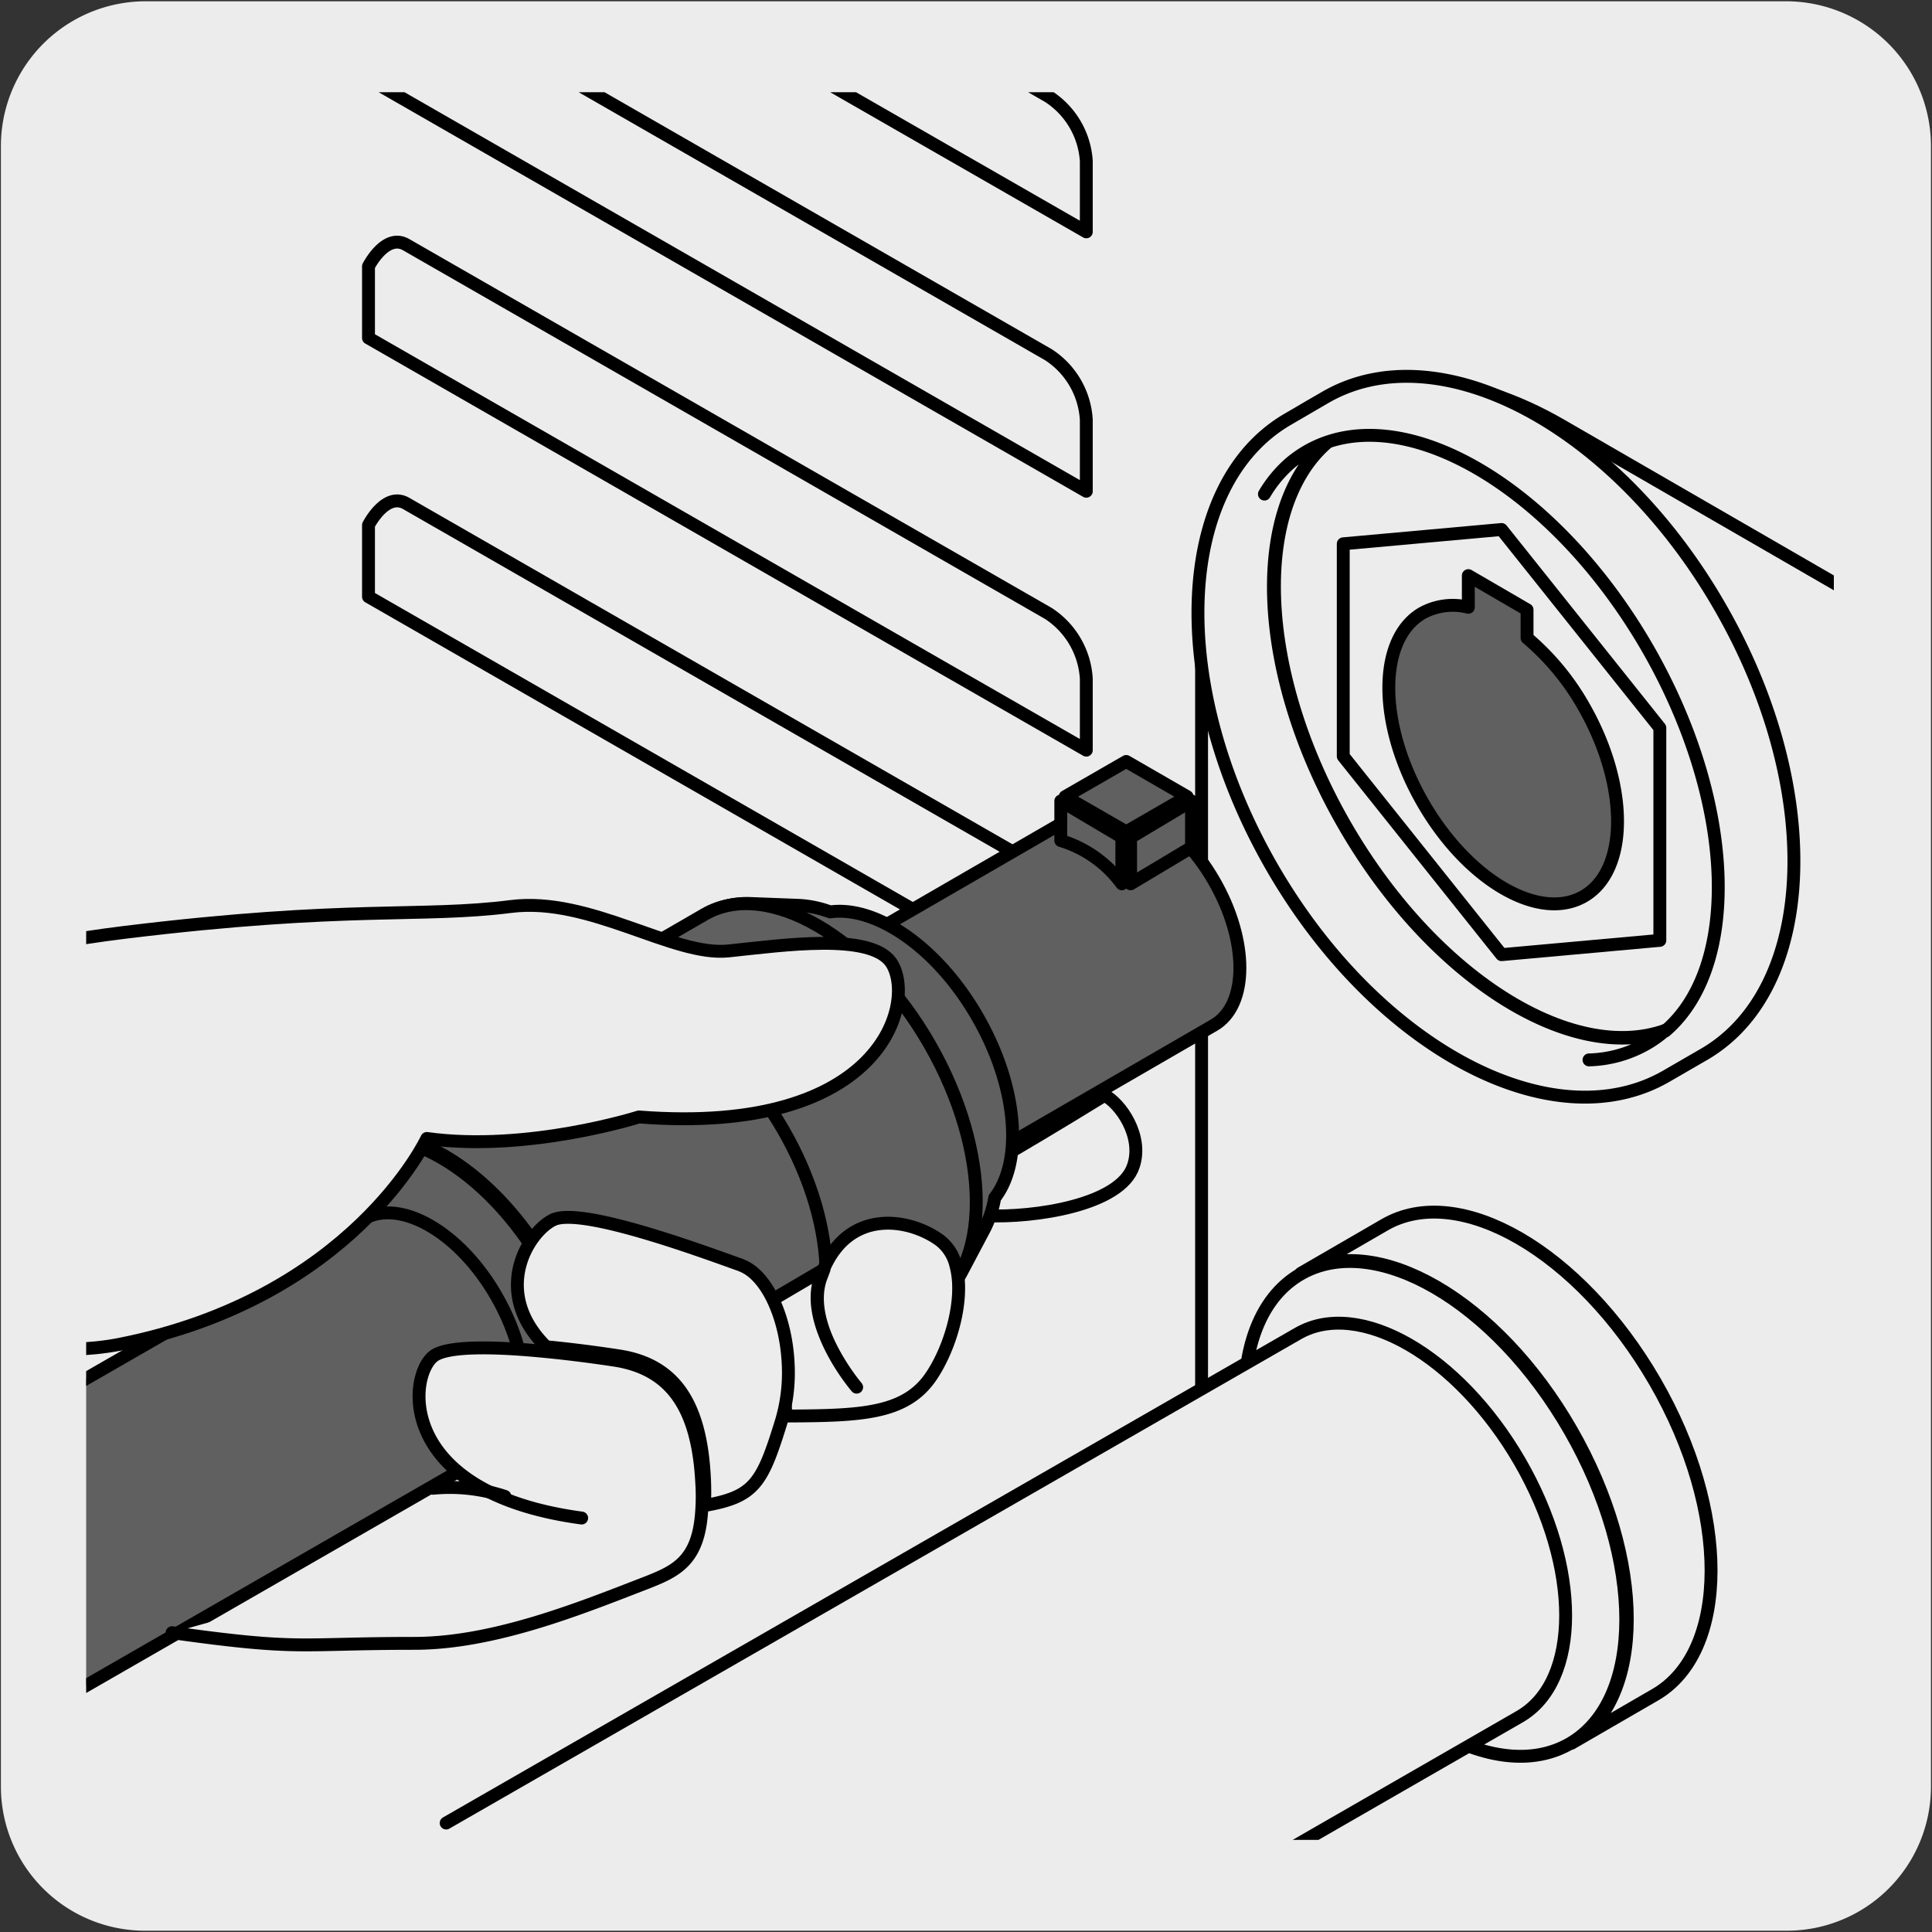
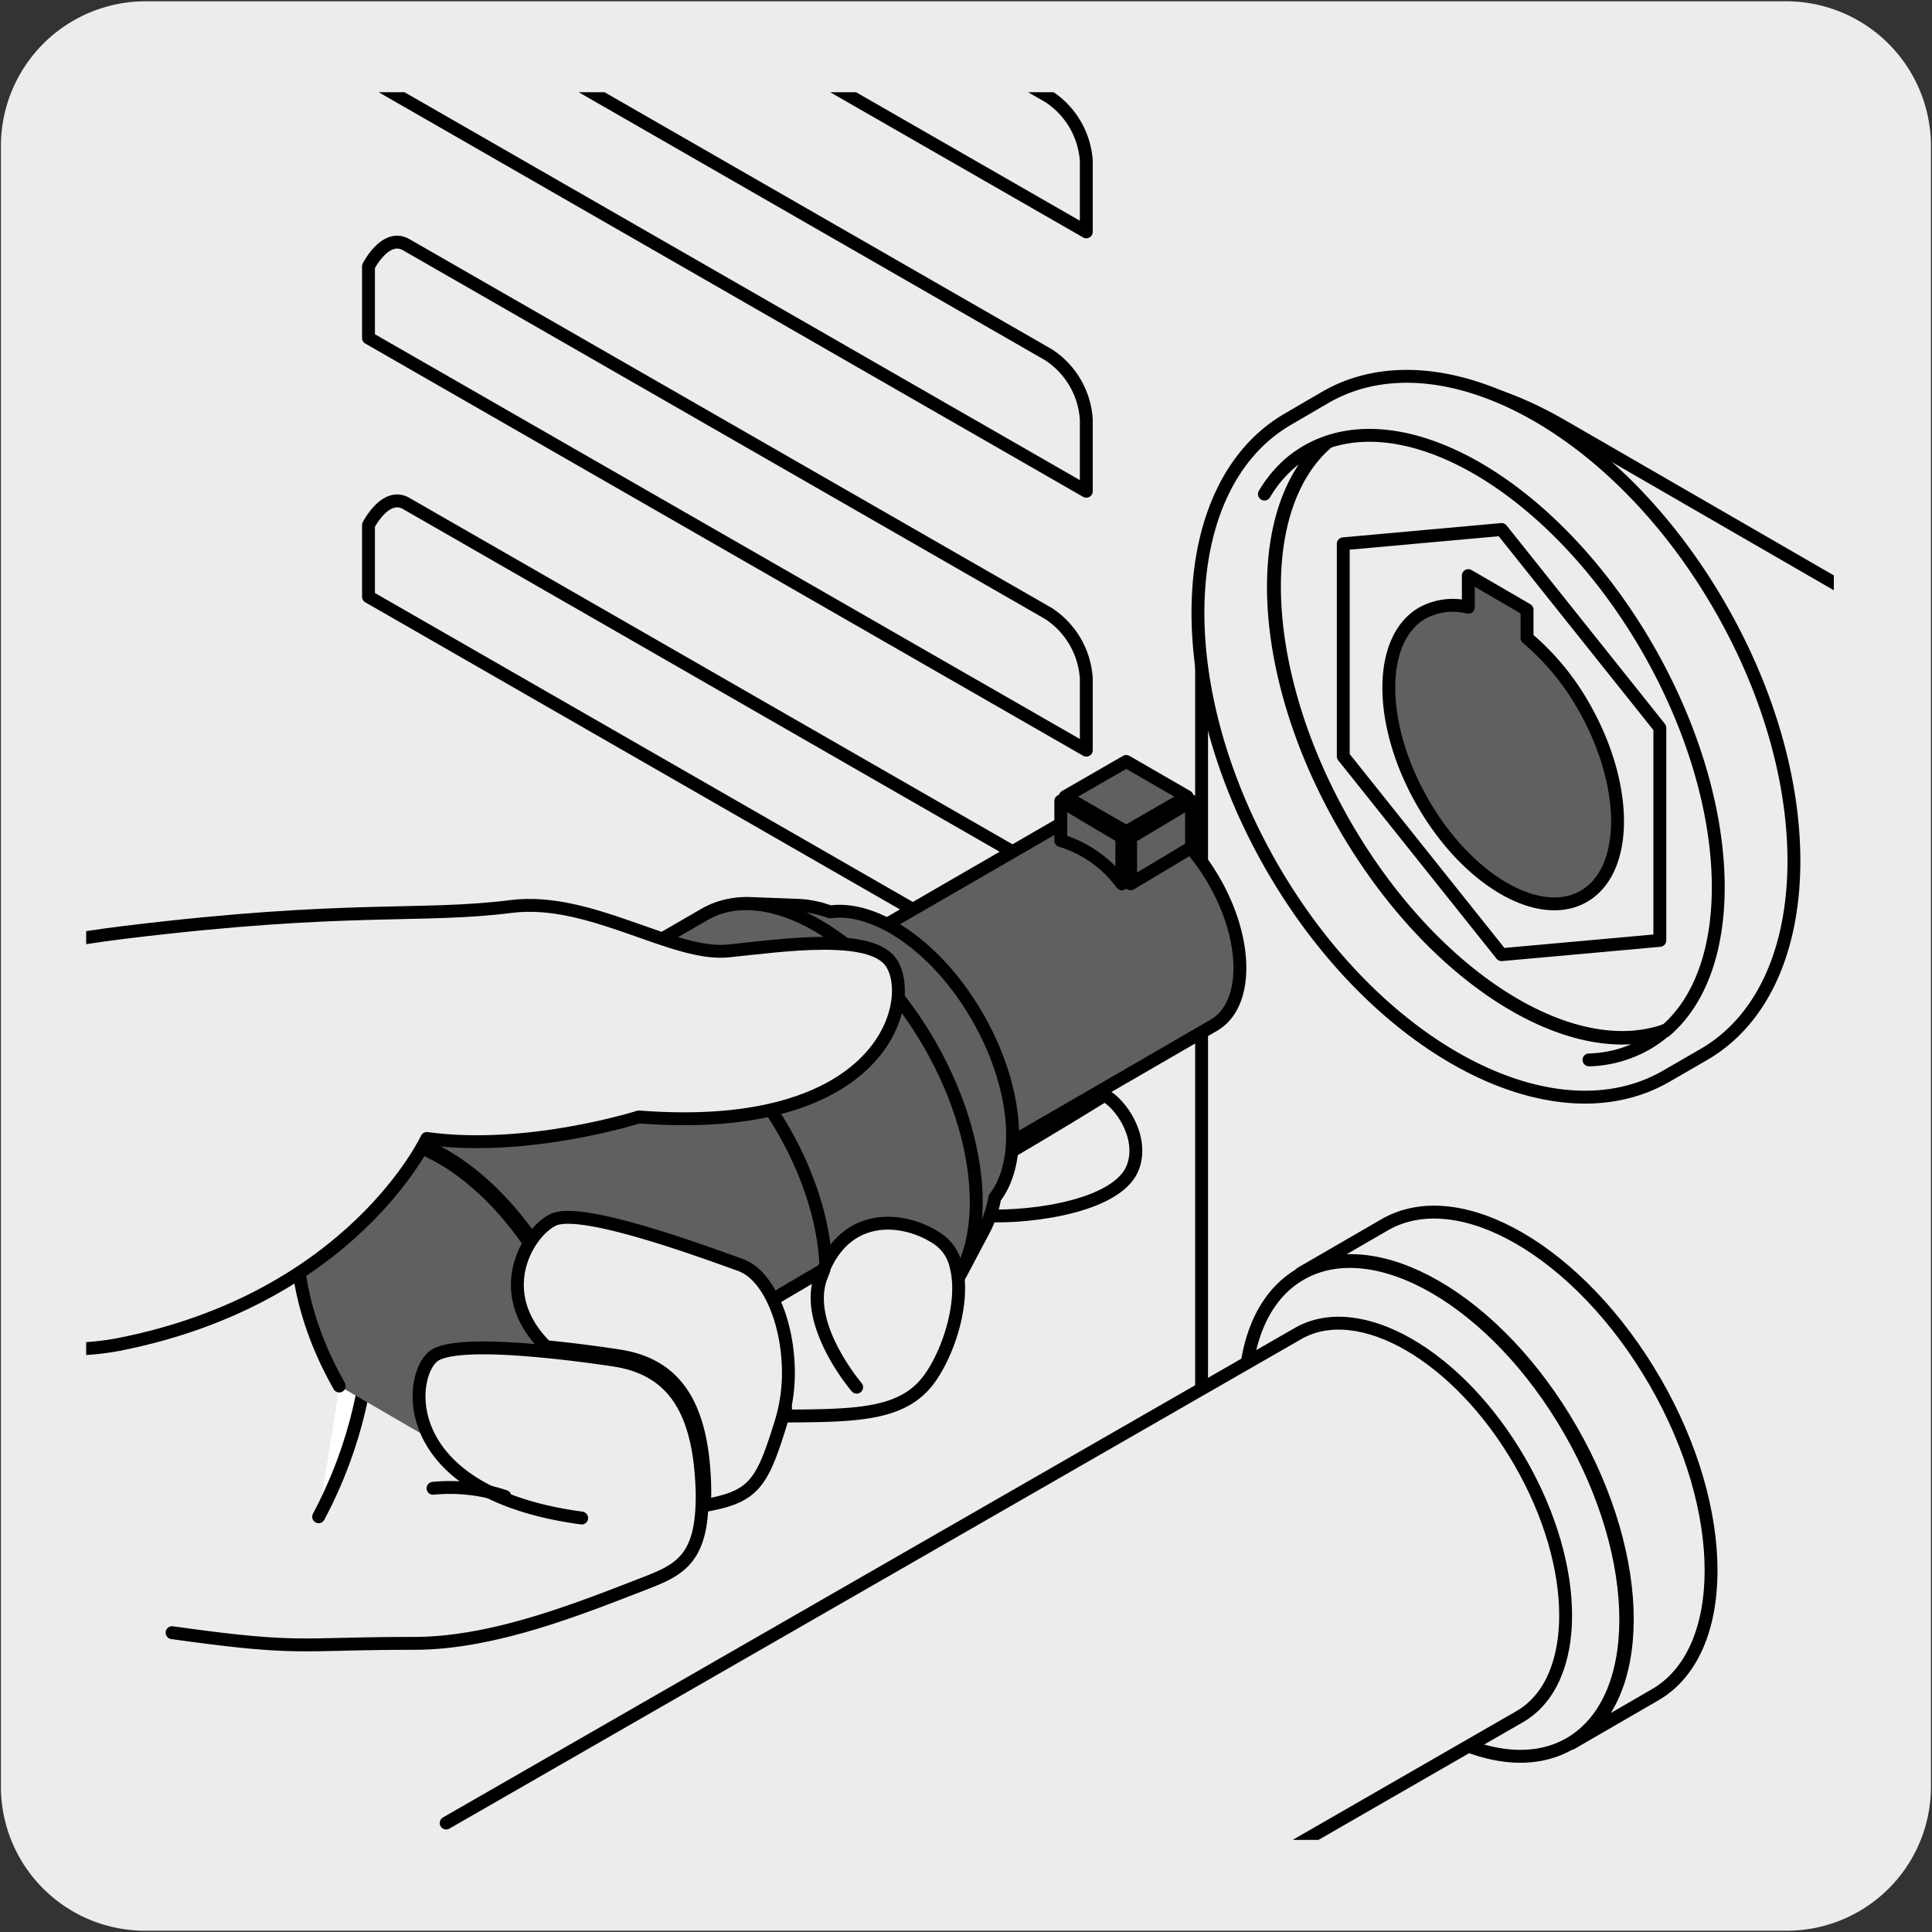
<svg xmlns="http://www.w3.org/2000/svg" viewBox="0 0 150 150">
  <rect x="0" y="0" width="150" height="150" fill="#333333" stroke="none" />
  <defs>
    <style>.cls-1,.cls-4{fill:none;}.cls-2,.cls-8{fill:#edecec;}.cls-3{clip-path:url(#clip-path);}.cls-4,.cls-7,.cls-8{stroke:#000;stroke-linecap:round;stroke-linejoin:round;}.cls-5{clip-path:url(#clip-path-2);}.cls-6{fill:#fff;}.cls-7{fill:#606060;}.cls-9{fill:#e3e3e2;}</style>
    <clipPath id="clip-path">
      <rect class="cls-1" x="-162.84" y="7.16" width="135.69" height="135.69" />
    </clipPath>
    <clipPath id="clip-path-2">
      <rect class="cls-1" x="6.69" y="7.16" width="135.69" height="135.69" />
    </clipPath>
  </defs>
  <title>14348-01</title>
  <g id="Capa_2" data-name="Capa 2">
    <path class="cls-2" d="M11.32.1H138.64a11.25,11.25,0,0,1,11.28,11.21v127.4a11.19,11.19,0,0,1-11.2,11.19H11.27A11.19,11.19,0,0,1,.07,138.71h0V11.34A11.24,11.24,0,0,1,11.32.1Z" />
  </g>
  <g id="Capa_3" data-name="Capa 3">
    <g class="cls-3">
      <path class="cls-4" d="M3.18,62.78-48.36,33c-6.73-3.88-13.86-4.69-19.44-1.46s-8.37,9.65-8.45,17.3v82.34" />
    </g>
    <g class="cls-5">
      <path class="cls-4" d="M172.72,62.78,121.17,33c-6.73-3.88-13.85-4.69-19.43-1.46s-8.37,9.65-8.45,17.3v82.34" />
      <path class="cls-4" d="M84.34,18V12.49a6.47,6.47,0,0,0-2.94-5L31.54-21.21c-1.61-.93-2.93,1.69-2.93,1.69V-14Z" />
      <path class="cls-4" d="M84.34,38.14V32.59a6.47,6.47,0,0,0-2.94-5.05L31.54-1.11C29.93-2,28.61.58,28.61.58V6.13Z" />
      <path class="cls-4" d="M84.34,58.24V52.69a6.5,6.5,0,0,0-2.94-5.06L31.54,19c-1.61-.93-2.93,1.68-2.93,1.68v5.56Z" />
      <path class="cls-4" d="M84.34,78.34V72.79a6.5,6.5,0,0,0-2.94-5.06L31.54,39.09c-1.61-.93-2.93,1.68-2.93,1.68v5.56Z" />
      <path class="cls-4" d="M76.6,94.39C80.21,94.55,87,93.6,88,90.51c.77-2.3-1-4.83-2.24-5.47-4,2.46-5.89,3.57-9.67,5.79,1.06.18-.09.93.66,1.47S76.39,93.59,76.6,94.39Z" />
      <path class="cls-6" d="M28.16,96.34s2.71,9.85-3.42,21.42" />
      <path class="cls-4" d="M28.16,96.34s2.71,9.85-3.42,21.42" />
      <path class="cls-6" d="M2.74,121.92c-7.59-2.41-16.12-5-24.52-6.06" />
      <path class="cls-4" d="M2.74,121.92c-7.59-2.41-16.12-5-24.52-6.06" />
      <path class="cls-7" d="M65.47,73.73c-2.7,1.55-2.7,6.58,0,11.25s7.08,7.17,9.77,5.62l19-11c2.7-1.55,2.7-6.58,0-11.24s-7.07-7.17-9.77-5.62Z" />
      <path class="cls-7" d="M75.92,79C72.81,73.55,68,70.3,64.45,70.8A8.13,8.13,0,0,0,62,70.29l-3.68-.14a6.45,6.45,0,0,0-3.48.82c-4.81,2.79-4.82,11.83,0,20.19S67.47,104,72.28,101.25a6.38,6.38,0,0,0,2.44-2.6l1.73-3.27A8.46,8.46,0,0,0,77.23,93C79.45,90.15,79,84.37,75.92,79Z" />
      <path class="cls-7" d="M45.39,76.36c-4.83,2.79-4.84,11.86,0,20.24s12.68,12.92,17.51,10.13l9.29-5.38C77,98.56,77,89.49,72.19,81.1S59.53,68.18,54.69,71l-9.3,5.38" />
      <path class="cls-7" d="M42.55,116.85c4.44-2.56,4.45-10.9,0-18.61s-11.66-11.88-16.11-9.3L44.7,78.39c4.44-2.57,11.65,1.6,16.1,9.31s4.45,16,0,18.61Z" />
      <path class="cls-7" d="M42.26,116.85c4.39-2.55,4.39-10.83,0-18.49s-11.52-11.8-15.92-9.24S22,100,26.34,107.61" />
-       <path class="cls-7" d="M-13.79,118.81l42-24.16c2.85-1.64,7.48,1,10.34,6s2.85,10.25,0,11.89l-42,24.16" />
+       <path class="cls-7" d="M-13.79,118.81c2.85-1.64,7.48,1,10.34,6s2.85,10.25,0,11.89l-42,24.16" />
      <polygon class="cls-7" points="92.17 61.85 87.44 64.58 82.7 61.85 87.44 59.12 92.17 61.85" />
      <path class="cls-7" d="M82.36,62.19v3.07a9.2,9.2,0,0,1,4.74,3.36V65Z" />
      <polygon class="cls-7" points="92.51 62.19 87.78 65.02 87.78 68.62 92.51 65.79 92.51 62.19" />
      <path class="cls-8" d="M-23,79.49c12.07-.29,15.44-5,32.74-7.11s22.94-1.11,29.93-2c6.15-.78,12.58,3.9,16.89,3.45s11-1.42,12.62.89c2,2.92-.5,13.48-19.58,12,0,0-8.62,2.75-16.46,1.67,0,0-5.78,12.44-23.95,16C-.08,106.14-11,101.21-11,101.21" />
      <path class="cls-8" d="M66.51,107.7s-4.05-4.75-2.85-8.41l.28-.74c2-4.69,6.59-4,9-2.27a3.45,3.45,0,0,1,1.28,2c.68,2.52-.38,6.27-1.9,8.54-2,3-5.5,3.09-11.3,3.12-.13-3.53-1.51-6.79-3.4-7.65l6.36-3.74-.28.74C62.46,103,66.51,107.7,66.51,107.7Z" />
      <path class="cls-8" d="M42.4,104.56c2,.19,4.09.47,5.65.71,4.24.65,6.34,3.56,6.64,9.44a19.74,19.74,0,0,1,0,2.18c3.9-.68,4.49-1.71,6-6.63a13.16,13.16,0,0,0,.51-4.23c-.13-3.57-1.56-6.87-3.5-7.73l-.18-.08c-2.82-1-12.39-4.57-14.58-3.51C41,95.65,38.1,100.31,42.4,104.56Z" />
      <path class="cls-8" d="M13.36,126.76c10.07,1.41,9.67.83,18.81.83,6.22,0,13-2.77,17.9-4.66,2.41-.94,4.17-1.71,4.41-5.65a16.08,16.08,0,0,0,0-2.2c-.31-5.9-2.46-8.82-6.79-9.48-1.6-.24-3.69-.52-5.78-.71-3.61-.34-7.22-.41-8.26.41-2,1.58-2.87,10.62,11.51,12.56" />
-       <path class="cls-6" d="M39.2,116.18a13.53,13.53,0,0,0-5.58-.63" />
      <path class="cls-4" d="M39.2,116.18a13.53,13.53,0,0,0-5.58-.63" />
      <polygon class="cls-8" points="116.58 41.11 104.29 42.22 104.29 58.72 116.58 74.12 128.87 73.01 128.87 56.51 116.58 41.11" />
      <path class="cls-4" d="M104.4,64c-7.27-12.68-7.27-26.38,0-30.61s19.11,2.62,26.4,15.3,7.29,26.38,0,30.61S111.69,76.68,104.4,64" />
      <path class="cls-9" d="M123,54.92a19.64,19.64,0,0,0-4.44-5.39V47.34L114,44.69v2.46a4.92,4.92,0,0,0-3.57.45c-3.47,2-3.47,8.58,0,14.65s9.08,9.35,12.55,7.33,3.47-8.59,0-14.66" />
      <path class="cls-7" d="M123,54.92a19.64,19.64,0,0,0-4.44-5.39V47.34L114,44.69v2.46a4.92,4.92,0,0,0-3.57.45c-3.47,2-3.47,8.58,0,14.65s9.08,9.35,12.55,7.33S126.45,61,123,54.92Z" />
      <path class="cls-6" d="M123.37,82.29A9.45,9.45,0,0,0,127.91,81a8.46,8.46,0,0,0,1.38-1,8.46,8.46,0,0,1-1.38,1,9.45,9.45,0,0,1-4.54,1.25" />
      <path class="cls-8" d="M129.29,80.05c-7.37,2.58-18.14-4.18-24.95-16S97.07,39.45,103,34.35a8.58,8.58,0,0,0-1.55.7,9.5,9.5,0,0,0-1.28.9,9.74,9.74,0,0,0-2,2.41,9.74,9.74,0,0,1,2-2.41,9.5,9.5,0,0,1,1.28-.9c7.31-4.23,19.17,2.62,26.49,15.32C134.74,62.22,135.2,75,129.29,80.05Zm-5.92,2.24A9.45,9.45,0,0,0,127.91,81a8.46,8.46,0,0,0,1.38-1,8.46,8.46,0,0,1-1.38,1A9.45,9.45,0,0,1,123.37,82.29Zm10.17-35.17C125.42,33,111.7,25.75,102.9,30.85L100,32.54c-8.8,5.1-9.37,20.65-1.27,34.74s21.82,21.38,30.65,16.27l2.92-1.69C141.09,76.76,141.66,61.2,133.54,47.12Z" />
      <path class="cls-8" d="M122,135.35c5.79-3.36,5.79-14.24,0-24.32s-15.18-15.52-21-12.17l6.49-3.76c5.78-3.36,15.17,2.09,21,12.16s5.79,21,0,24.33Z" />
      <path class="cls-8" d="M121.89,135.37c-5.78,3.35-15.15-2.08-20.93-12.15s-5.78-20.94,0-24.29,15.15,2.08,20.93,12.15S127.67,132,121.89,135.37Z" />
      <path class="cls-8" d="M34.64,141.54l66.13-38c4.75-2.74,12.46,1.7,17.22,9.92s4.75,17.08,0,19.82L61.14,166" />
    </g>
  </g>
</svg>